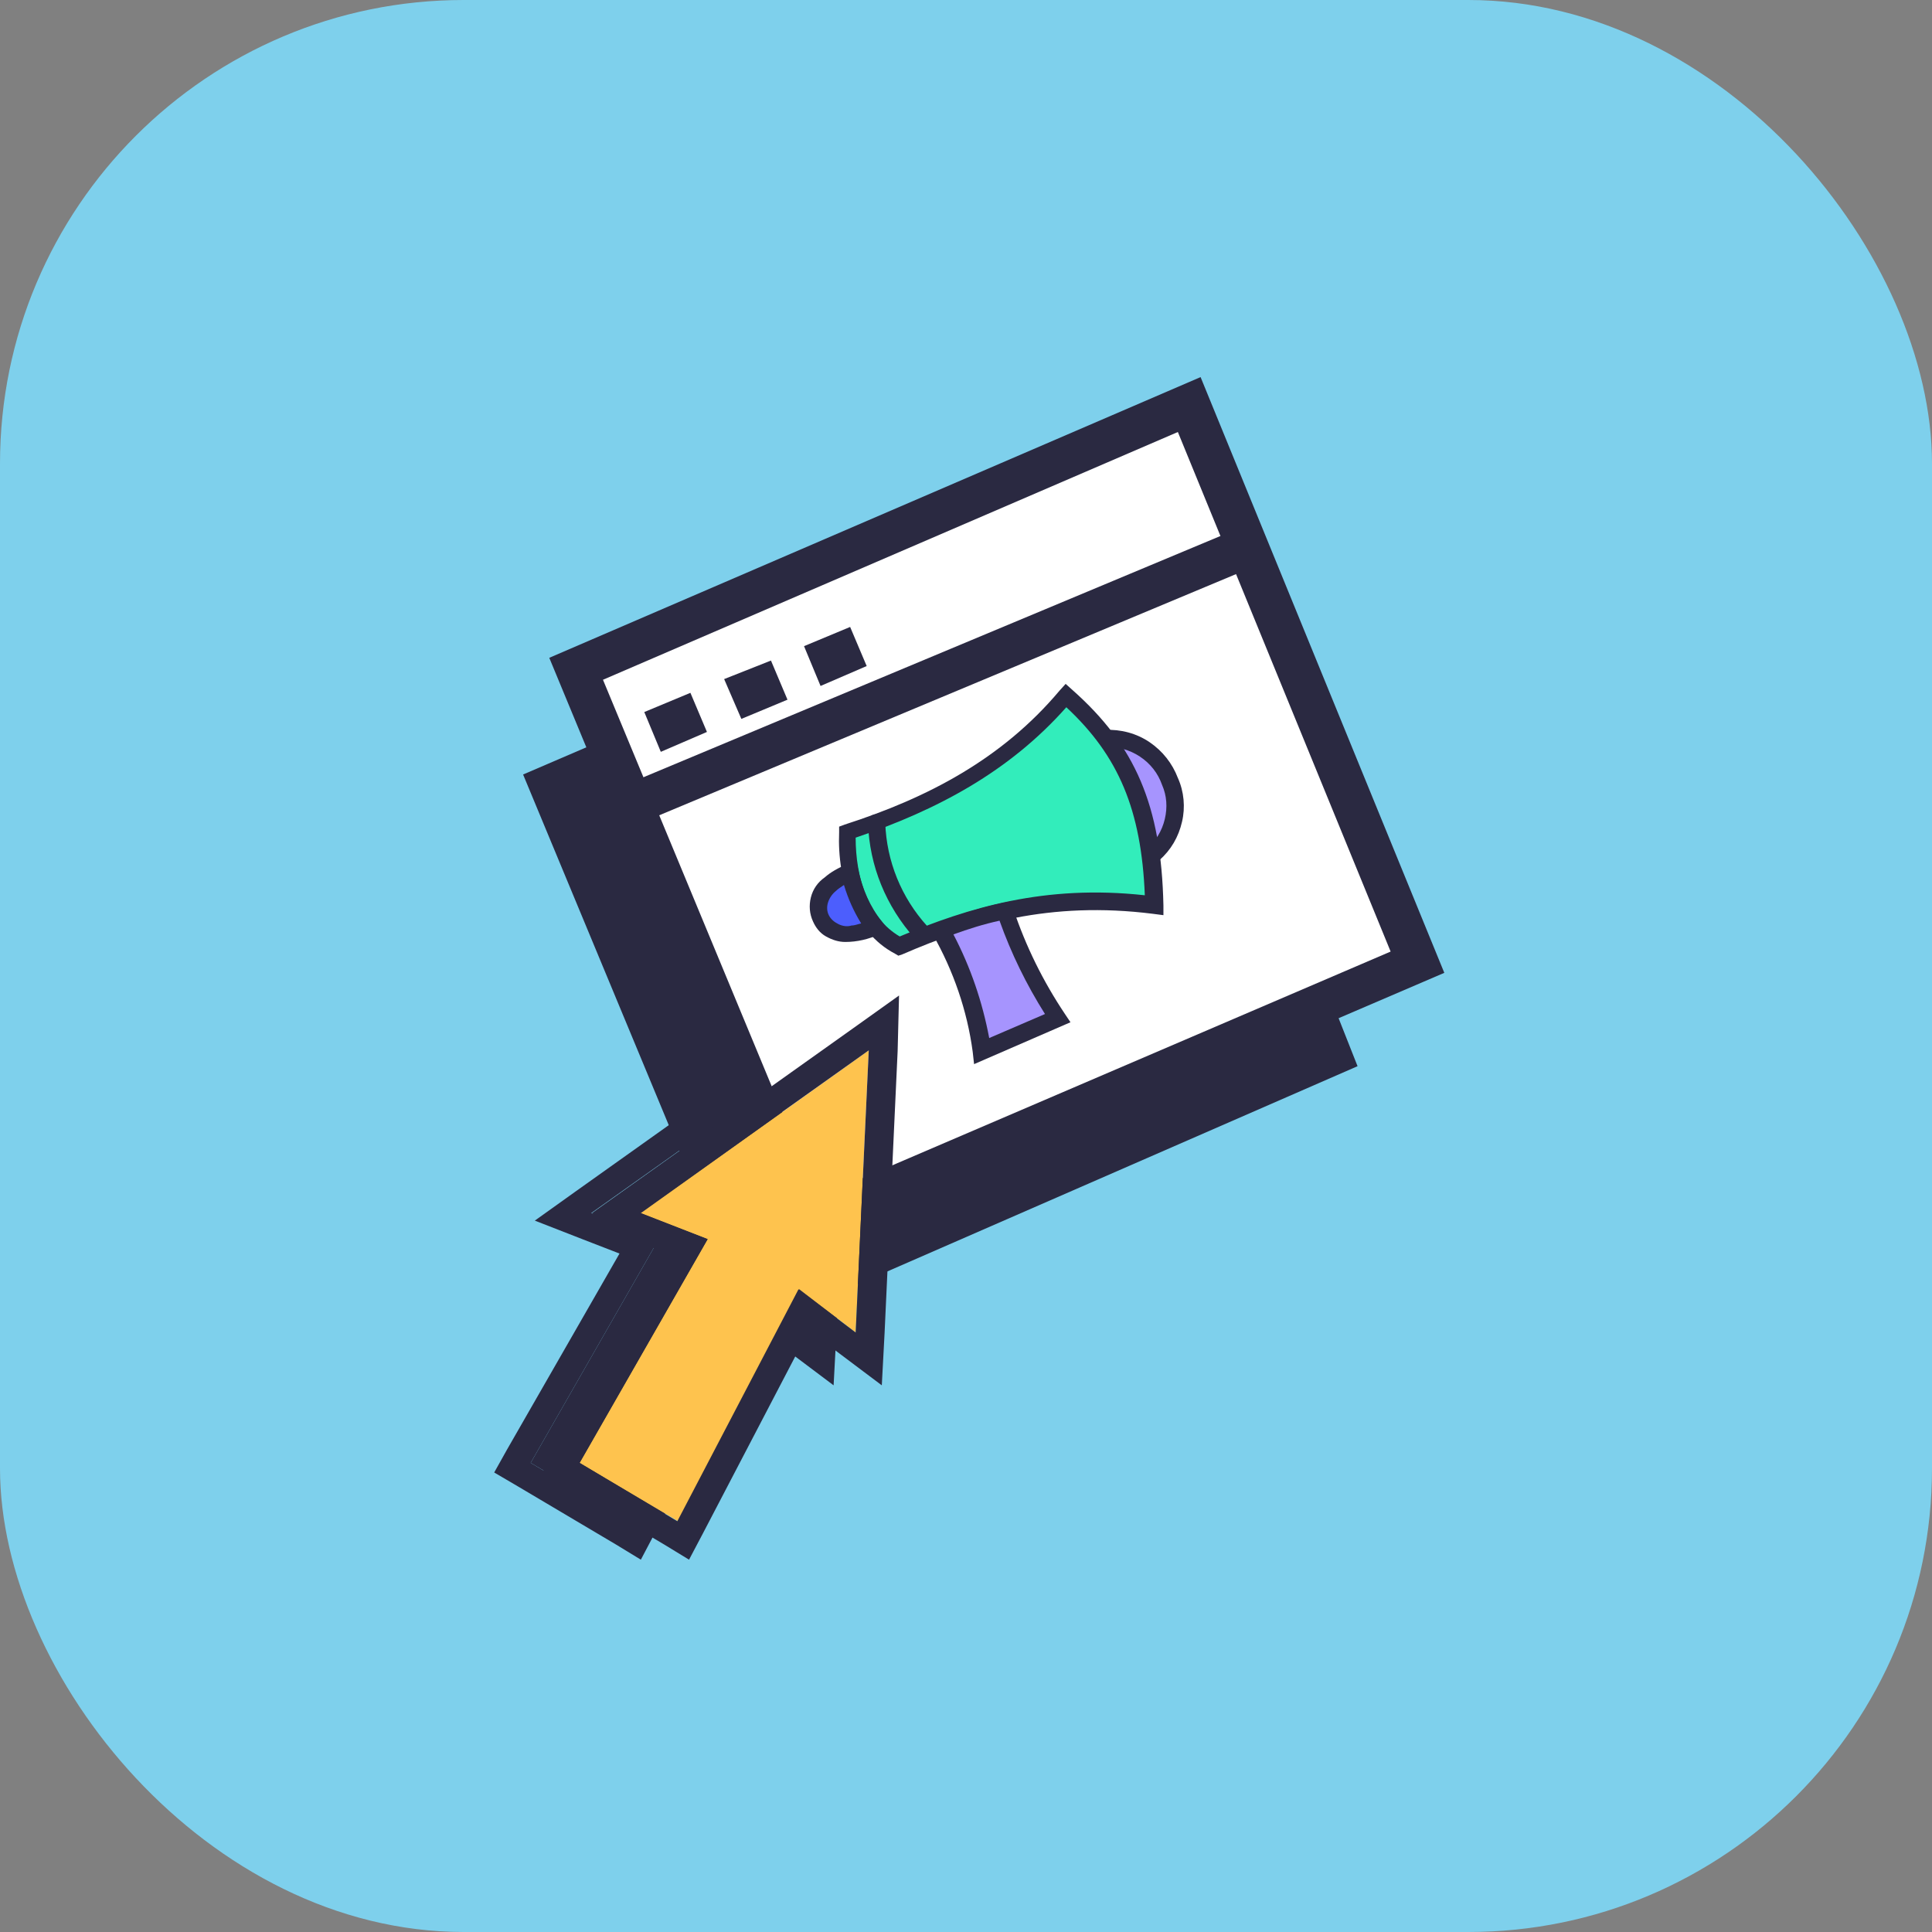
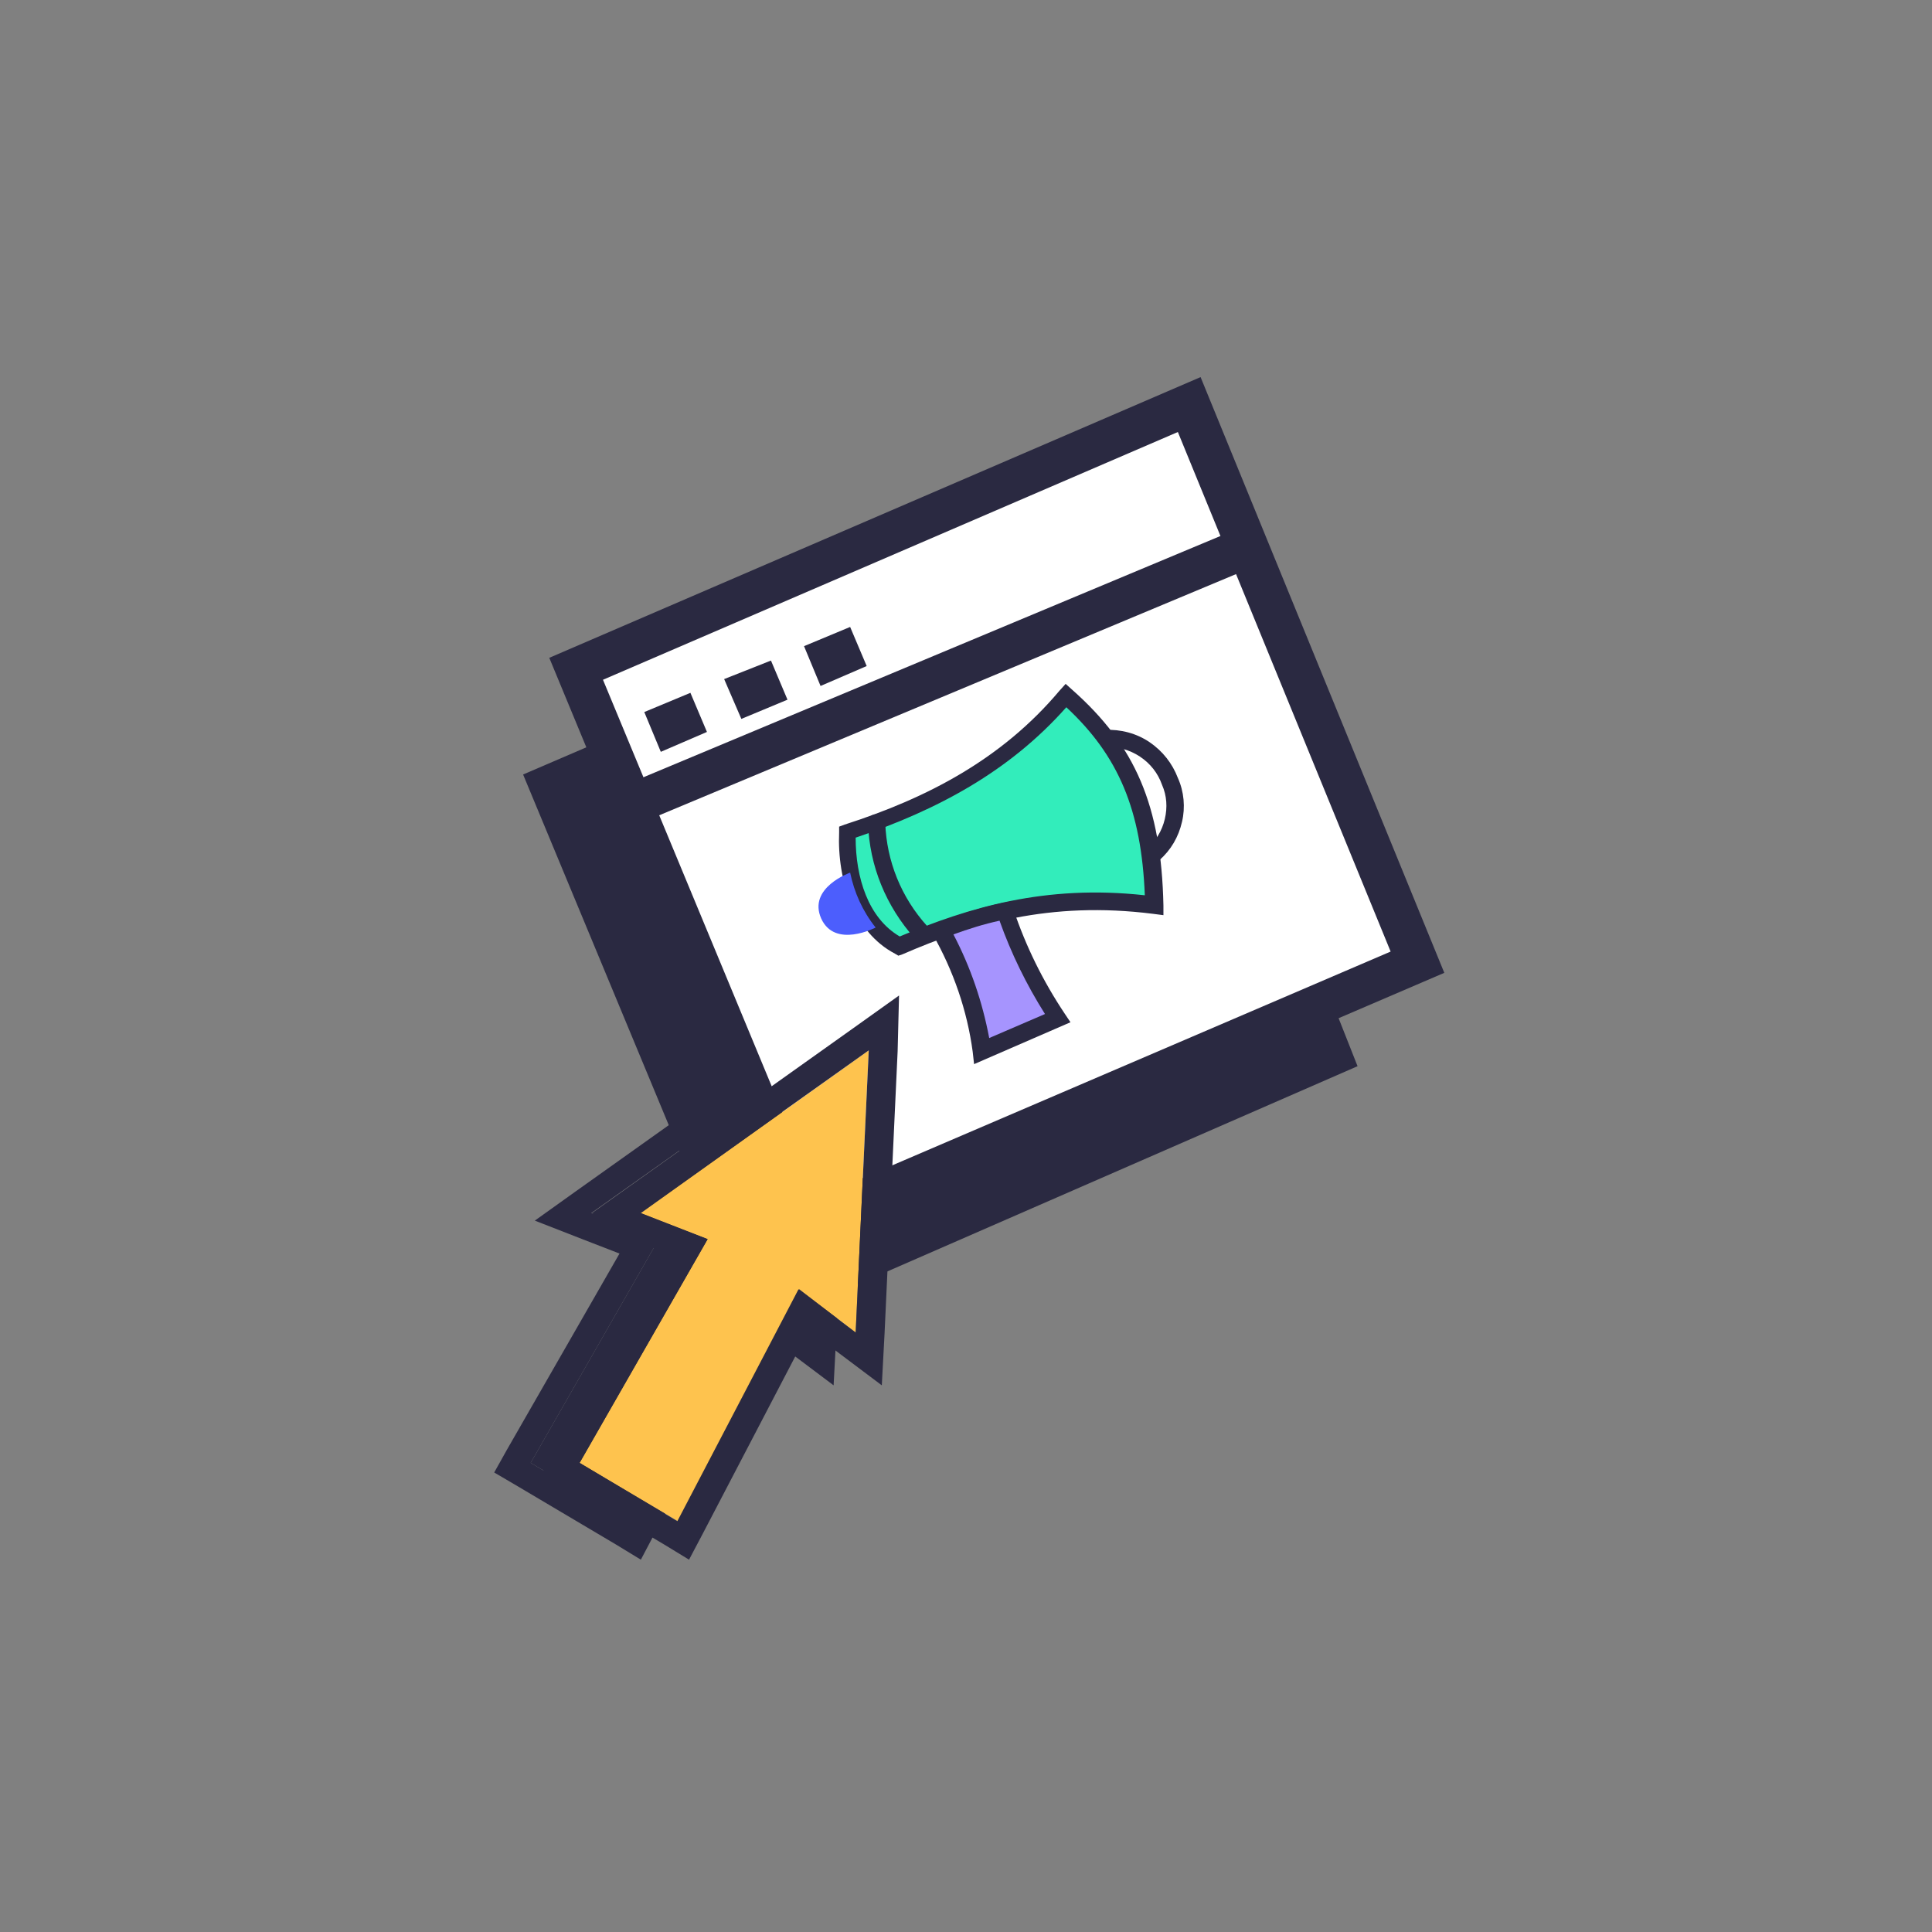
<svg xmlns="http://www.w3.org/2000/svg" width="54px" height="54px" viewBox="-3.2 -3.2 70.40 70.40" fill="none" stroke="#000000" stroke-width="0.001">
  <rect x="-3.2" y="-3.2" width="70.40" height="70.40" fill="#808080" stroke="none" />
  <g id="SVGRepo_bgCarrier" stroke-width="0">
-     <rect x="-3.2" y="-3.2" width="70.40" height="70.40" rx="16.896" fill="#7ed0ec" strokewidth="0" />
-   </g>
+     </g>
  <g id="SVGRepo_tracerCarrier" stroke-linecap="round" stroke-linejoin="round" />
  <g id="SVGRepo_iconCarrier">
    <path fill-rule="evenodd" clip-rule="evenodd" d="M38.265 15.393L15.861 25.022L24.266 45.254L46.268 35.651L38.265 15.393Z" fill="#2A2941" />
    <path d="M19.75 52.232L24.141 43.779L26.223 45.354L26.7 35.075L18.37 41.003L20.804 41.953L16.137 50.106L19.75 52.232Z" fill="#2A2941" />
    <path d="M26.7 35.075L26.223 45.354L24.141 43.779L19.725 52.232L16.137 50.106L20.804 41.953L18.345 41.003L26.7 35.075ZM27.803 33.075L26.123 34.275L17.793 40.202L16.288 41.278L18.019 41.953L19.374 42.478L15.284 49.606L14.808 50.456L15.661 50.956L19.248 53.082L20.152 53.633L20.653 52.682L24.517 45.279L25.646 46.13L27.176 47.28L27.277 45.379L27.753 35.1L27.803 33.075Z" fill="#2A2941" />
    <path fill-rule="evenodd" clip-rule="evenodd" d="M48.451 31.874L40.147 11.541L17.793 21.17L26.198 41.428L48.451 31.874Z" fill="white" />
    <path d="M25.771 42.403L16.815 20.77L40.548 10.541L49.429 32.249L25.771 42.403ZM18.772 21.57L26.599 40.428L47.473 31.474L39.72 12.542L18.772 21.57Z" fill="#2A2941" />
    <path d="M41.968 16.04L19.55 25.413L20.133 26.796L42.55 17.423L41.968 16.04Z" fill="#2A2941" />
    <path fill-rule="evenodd" clip-rule="evenodd" d="M20.879 24.196L22.56 23.471L21.958 22.046L20.277 22.746L20.879 24.196Z" fill="#2A2941" />
    <path fill-rule="evenodd" clip-rule="evenodd" d="M23.814 22.996L25.495 22.296L24.893 20.87L23.187 21.545L23.814 22.996Z" fill="#2A2941" />
    <path fill-rule="evenodd" clip-rule="evenodd" d="M26.7 21.796L28.381 21.07L27.778 19.645L26.098 20.345L26.7 21.796Z" fill="#2A2941" />
-     <path fill-rule="evenodd" clip-rule="evenodd" d="M35.43 23.996C35.43 23.996 38.416 22.846 39.419 25.297C40.373 27.598 37.487 28.898 37.487 28.898C37.287 27.948 36.459 25.197 35.43 23.996Z" fill="#A694FE" />
    <path fill-rule="evenodd" clip-rule="evenodd" d="M35.305 23.696L34.903 23.846L35.179 24.171C36.158 25.347 36.961 28.023 37.187 28.923L37.287 29.298L37.638 29.148C38.165 28.898 38.642 28.548 39.043 28.148C39.469 27.773 39.745 27.297 39.871 26.747C39.996 26.222 39.946 25.647 39.72 25.147C39.52 24.622 39.168 24.171 38.692 23.846C38.215 23.521 37.638 23.371 37.061 23.396C36.459 23.396 35.882 23.496 35.305 23.696ZM35.957 24.146C36.308 24.046 36.685 24.021 37.061 24.021C37.513 23.996 37.964 24.121 38.34 24.371C38.717 24.622 38.993 24.972 39.143 25.397C39.319 25.797 39.344 26.222 39.244 26.647C39.143 27.072 38.918 27.448 38.591 27.723C38.34 27.973 38.039 28.223 37.713 28.398C37.337 26.897 36.735 25.472 35.957 24.146Z" fill="#2A2941" />
    <path fill-rule="evenodd" clip-rule="evenodd" d="M29.56 31.274C28.155 30.549 27.603 28.773 27.653 27.122C30.739 26.122 33.498 24.672 35.631 22.145C37.839 24.121 38.767 26.247 38.842 29.773C35.029 29.298 32.144 30.174 29.56 31.274Z" fill="#32EDBB" />
    <path fill-rule="evenodd" clip-rule="evenodd" d="M29.409 31.549L29.535 31.624L29.685 31.574C32.219 30.474 35.054 29.623 38.817 30.099L39.194 30.148V29.798C39.118 26.147 38.165 23.971 35.882 21.945L35.631 21.72L35.405 21.97C33.323 24.446 30.613 25.872 27.578 26.847L27.377 26.922V27.122C27.302 28.898 27.929 30.774 29.409 31.549ZM29.585 30.924C28.431 30.249 27.979 28.773 27.979 27.323C30.939 26.322 33.574 24.922 35.656 22.571C37.563 24.346 38.391 26.322 38.516 29.423C34.878 29.023 32.094 29.873 29.585 30.924Z" fill="#2A2941" />
    <path fill-rule="evenodd" clip-rule="evenodd" d="M27.778 28.598C27.778 28.598 26.223 29.148 26.725 30.273C27.227 31.374 28.707 30.599 28.707 30.599C28.23 29.998 27.929 29.323 27.778 28.598Z" fill="#4C5EFD" />
-     <path fill-rule="evenodd" clip-rule="evenodd" d="M28.079 28.523L28.004 28.173L27.653 28.298C27.352 28.423 27.076 28.573 26.85 28.773C26.599 28.948 26.424 29.198 26.348 29.498C26.273 29.798 26.298 30.099 26.424 30.374C26.524 30.599 26.674 30.799 26.9 30.924C27.126 31.049 27.352 31.124 27.603 31.124C28.029 31.124 28.456 31.024 28.832 30.849L29.158 30.674L28.933 30.374C28.506 29.848 28.23 29.198 28.079 28.523ZM27.553 29.048C27.703 29.548 27.904 29.998 28.18 30.449C28.054 30.474 27.954 30.524 27.829 30.524C27.678 30.574 27.502 30.549 27.352 30.474C27.201 30.399 27.076 30.299 27.001 30.148C26.925 29.998 26.925 29.823 26.976 29.673C27.026 29.523 27.126 29.373 27.252 29.273C27.352 29.173 27.452 29.123 27.553 29.048Z" fill="#2A2941" />
    <path fill-rule="evenodd" clip-rule="evenodd" d="M31.09 30.699C31.868 32.049 32.37 33.55 32.57 35.1L35.305 33.9C34.502 32.7 33.85 31.374 33.398 29.998C32.595 30.174 31.818 30.424 31.09 30.699Z" fill="#A694FE" />
    <path fill-rule="evenodd" clip-rule="evenodd" d="M30.965 30.424L30.638 30.549L30.789 30.849C31.542 32.174 32.043 33.625 32.244 35.125L32.294 35.576L35.807 34.05L35.606 33.75C34.803 32.549 34.176 31.274 33.724 29.923L33.624 29.648L33.348 29.698C32.545 29.873 31.742 30.123 30.965 30.424ZM31.542 30.849C32.093 30.649 32.645 30.474 33.222 30.349C33.649 31.549 34.201 32.675 34.878 33.75L32.846 34.625C32.595 33.3 32.169 32.049 31.542 30.849Z" fill="#2A2941" />
    <path fill-rule="evenodd" clip-rule="evenodd" d="M28.431 26.797C28.481 28.348 29.083 29.823 30.137 30.999C30.187 31.049 30.287 31.099 30.363 31.099C30.438 31.099 30.538 31.074 30.588 30.999C30.638 30.924 30.689 30.874 30.689 30.774C30.689 30.699 30.663 30.624 30.588 30.549C29.635 29.498 29.108 28.173 29.058 26.797C29.058 26.722 29.033 26.647 28.957 26.572C28.907 26.522 28.807 26.472 28.732 26.472C28.657 26.472 28.556 26.497 28.506 26.572C28.456 26.647 28.431 26.722 28.431 26.797Z" fill="#2A2941" />
    <path d="M21.506 52.232L25.922 43.779L27.979 45.354L28.456 35.075L20.152 41.003L22.585 41.953L17.919 50.106L21.506 52.232Z" fill="#FEC34E" />
    <path d="M28.456 35.075L27.979 45.354L25.897 43.779L21.481 52.232L17.919 50.106L22.585 41.953L20.127 41.003L28.456 35.075ZM29.56 33.075L27.879 34.275L19.549 40.202L18.044 41.278L19.775 41.953L21.13 42.478L17.041 49.606L16.564 50.456L17.417 50.956L21.005 53.082L21.908 53.633L22.41 52.682L26.273 45.279L27.402 46.13L28.932 47.28L29.033 45.379L29.509 35.1L29.56 33.075Z" fill="#2A2941" />
  </g>
</svg>